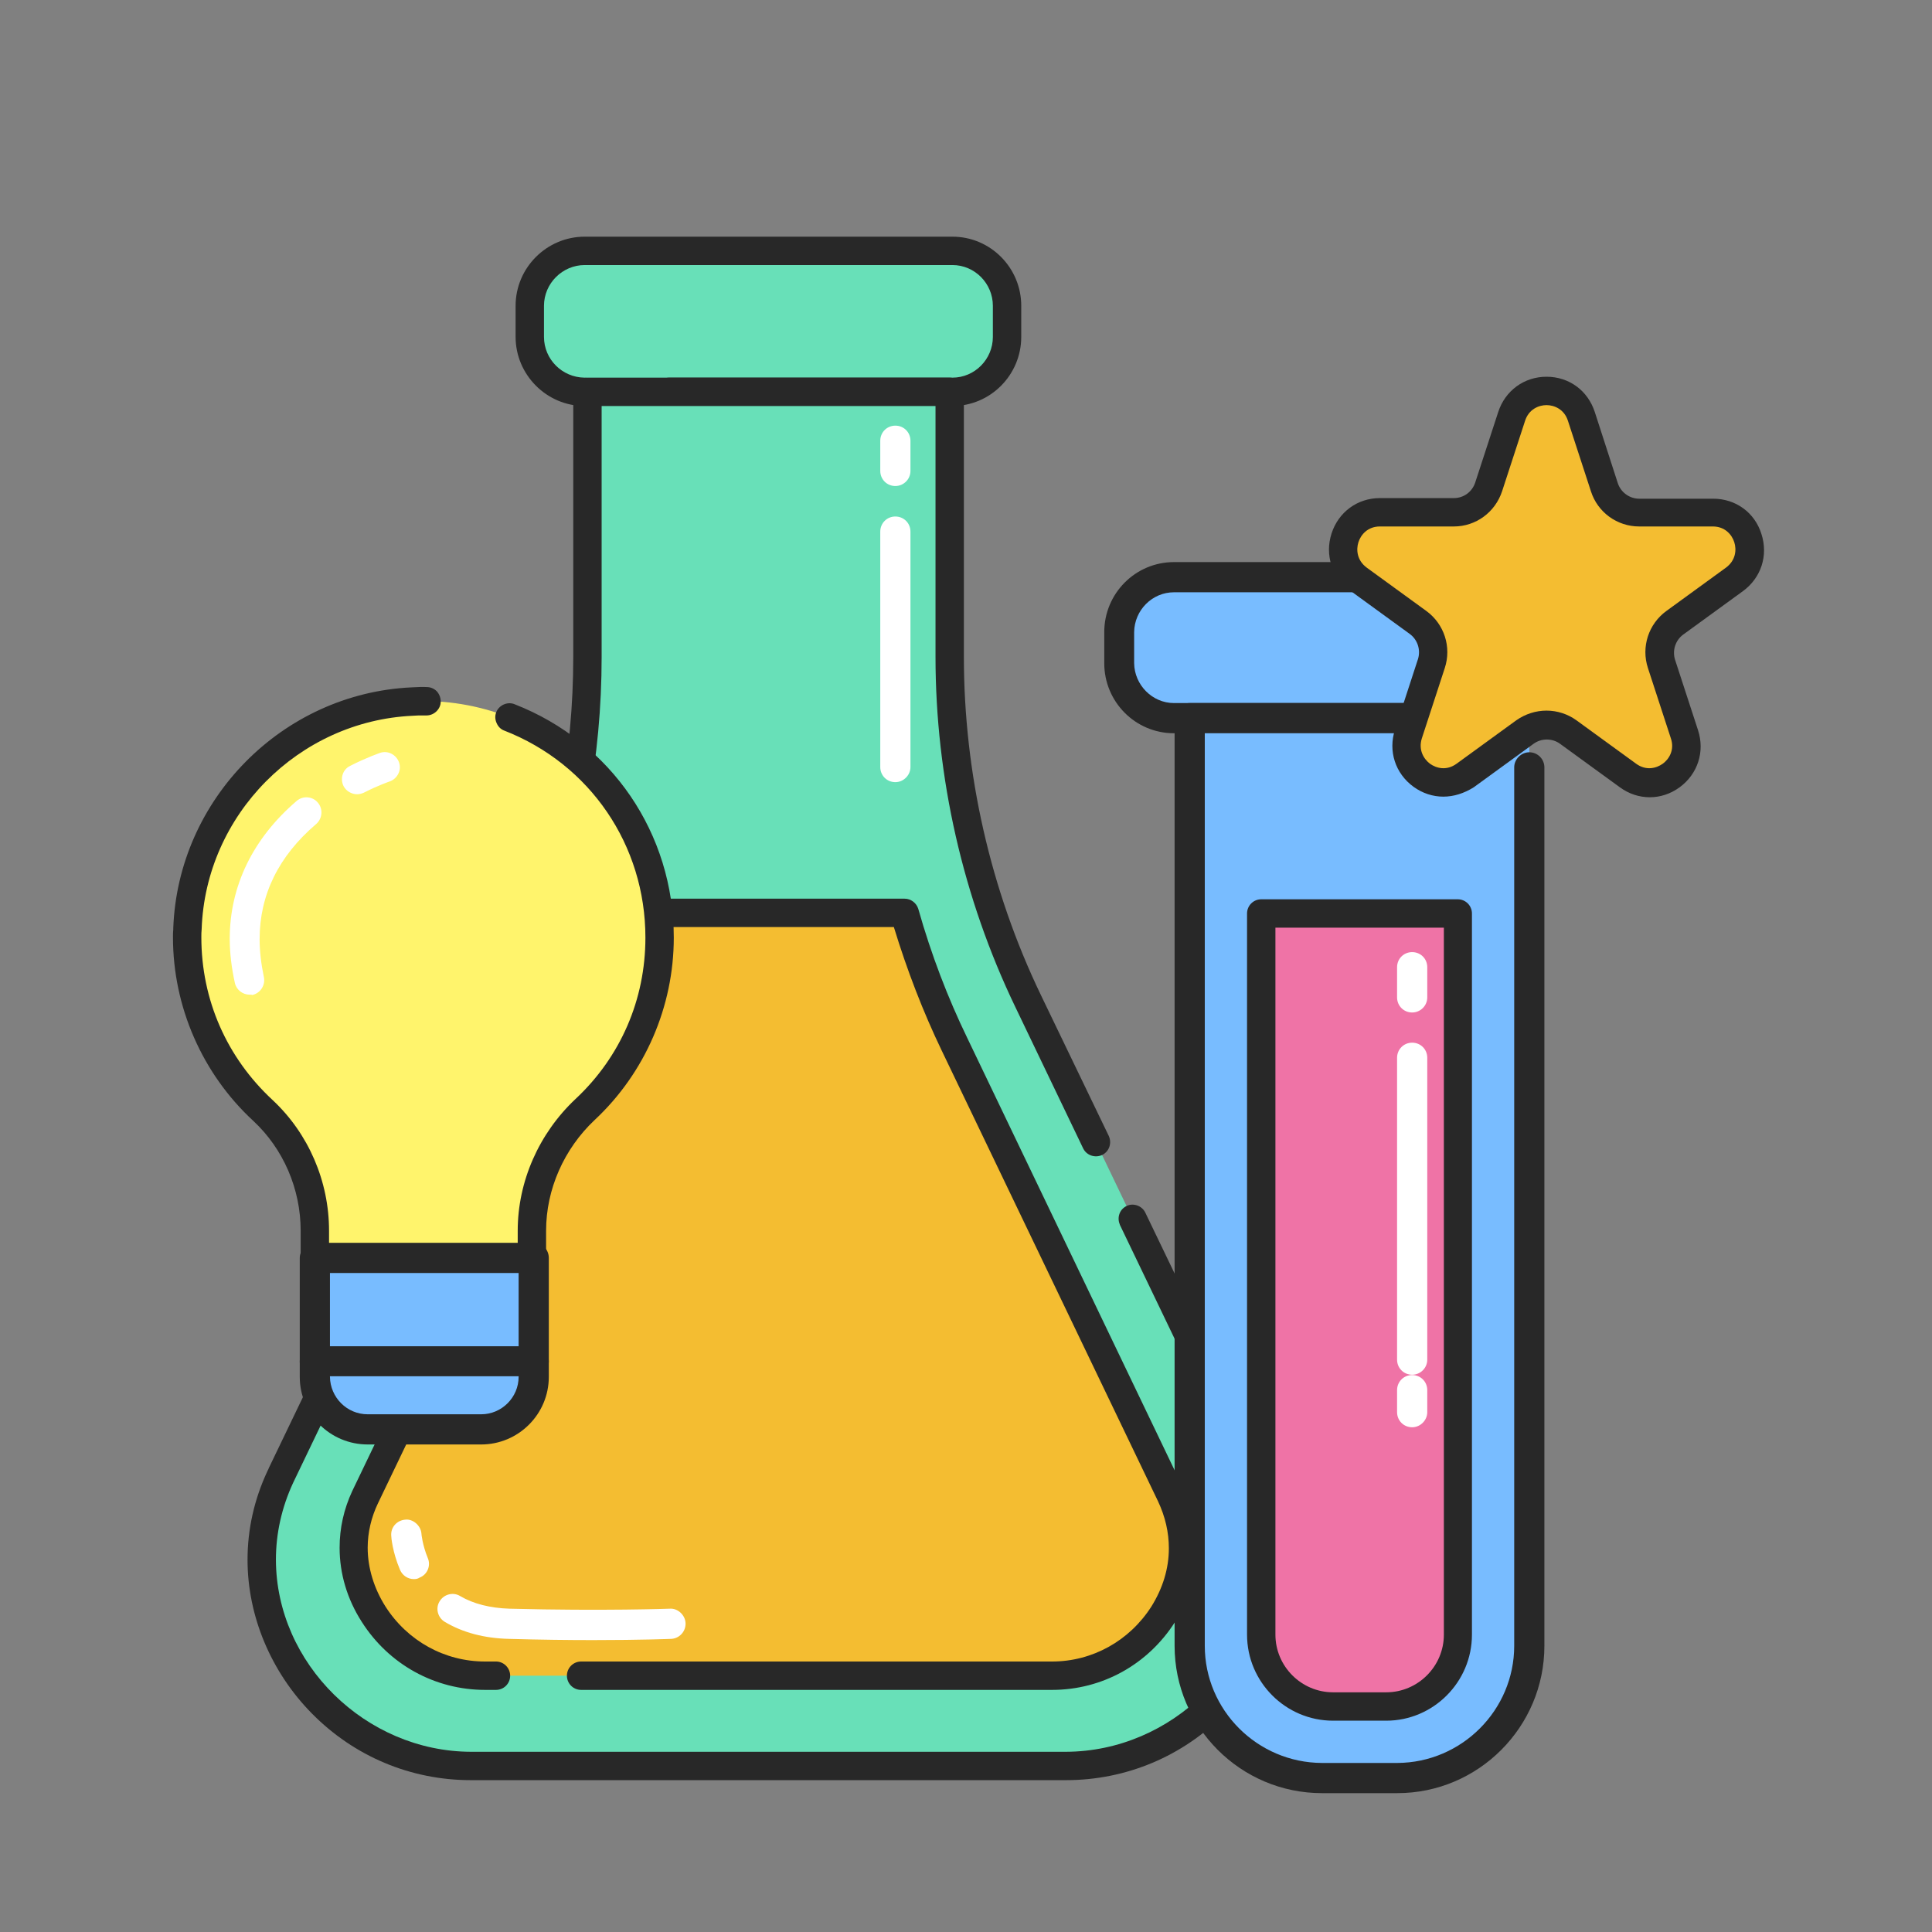
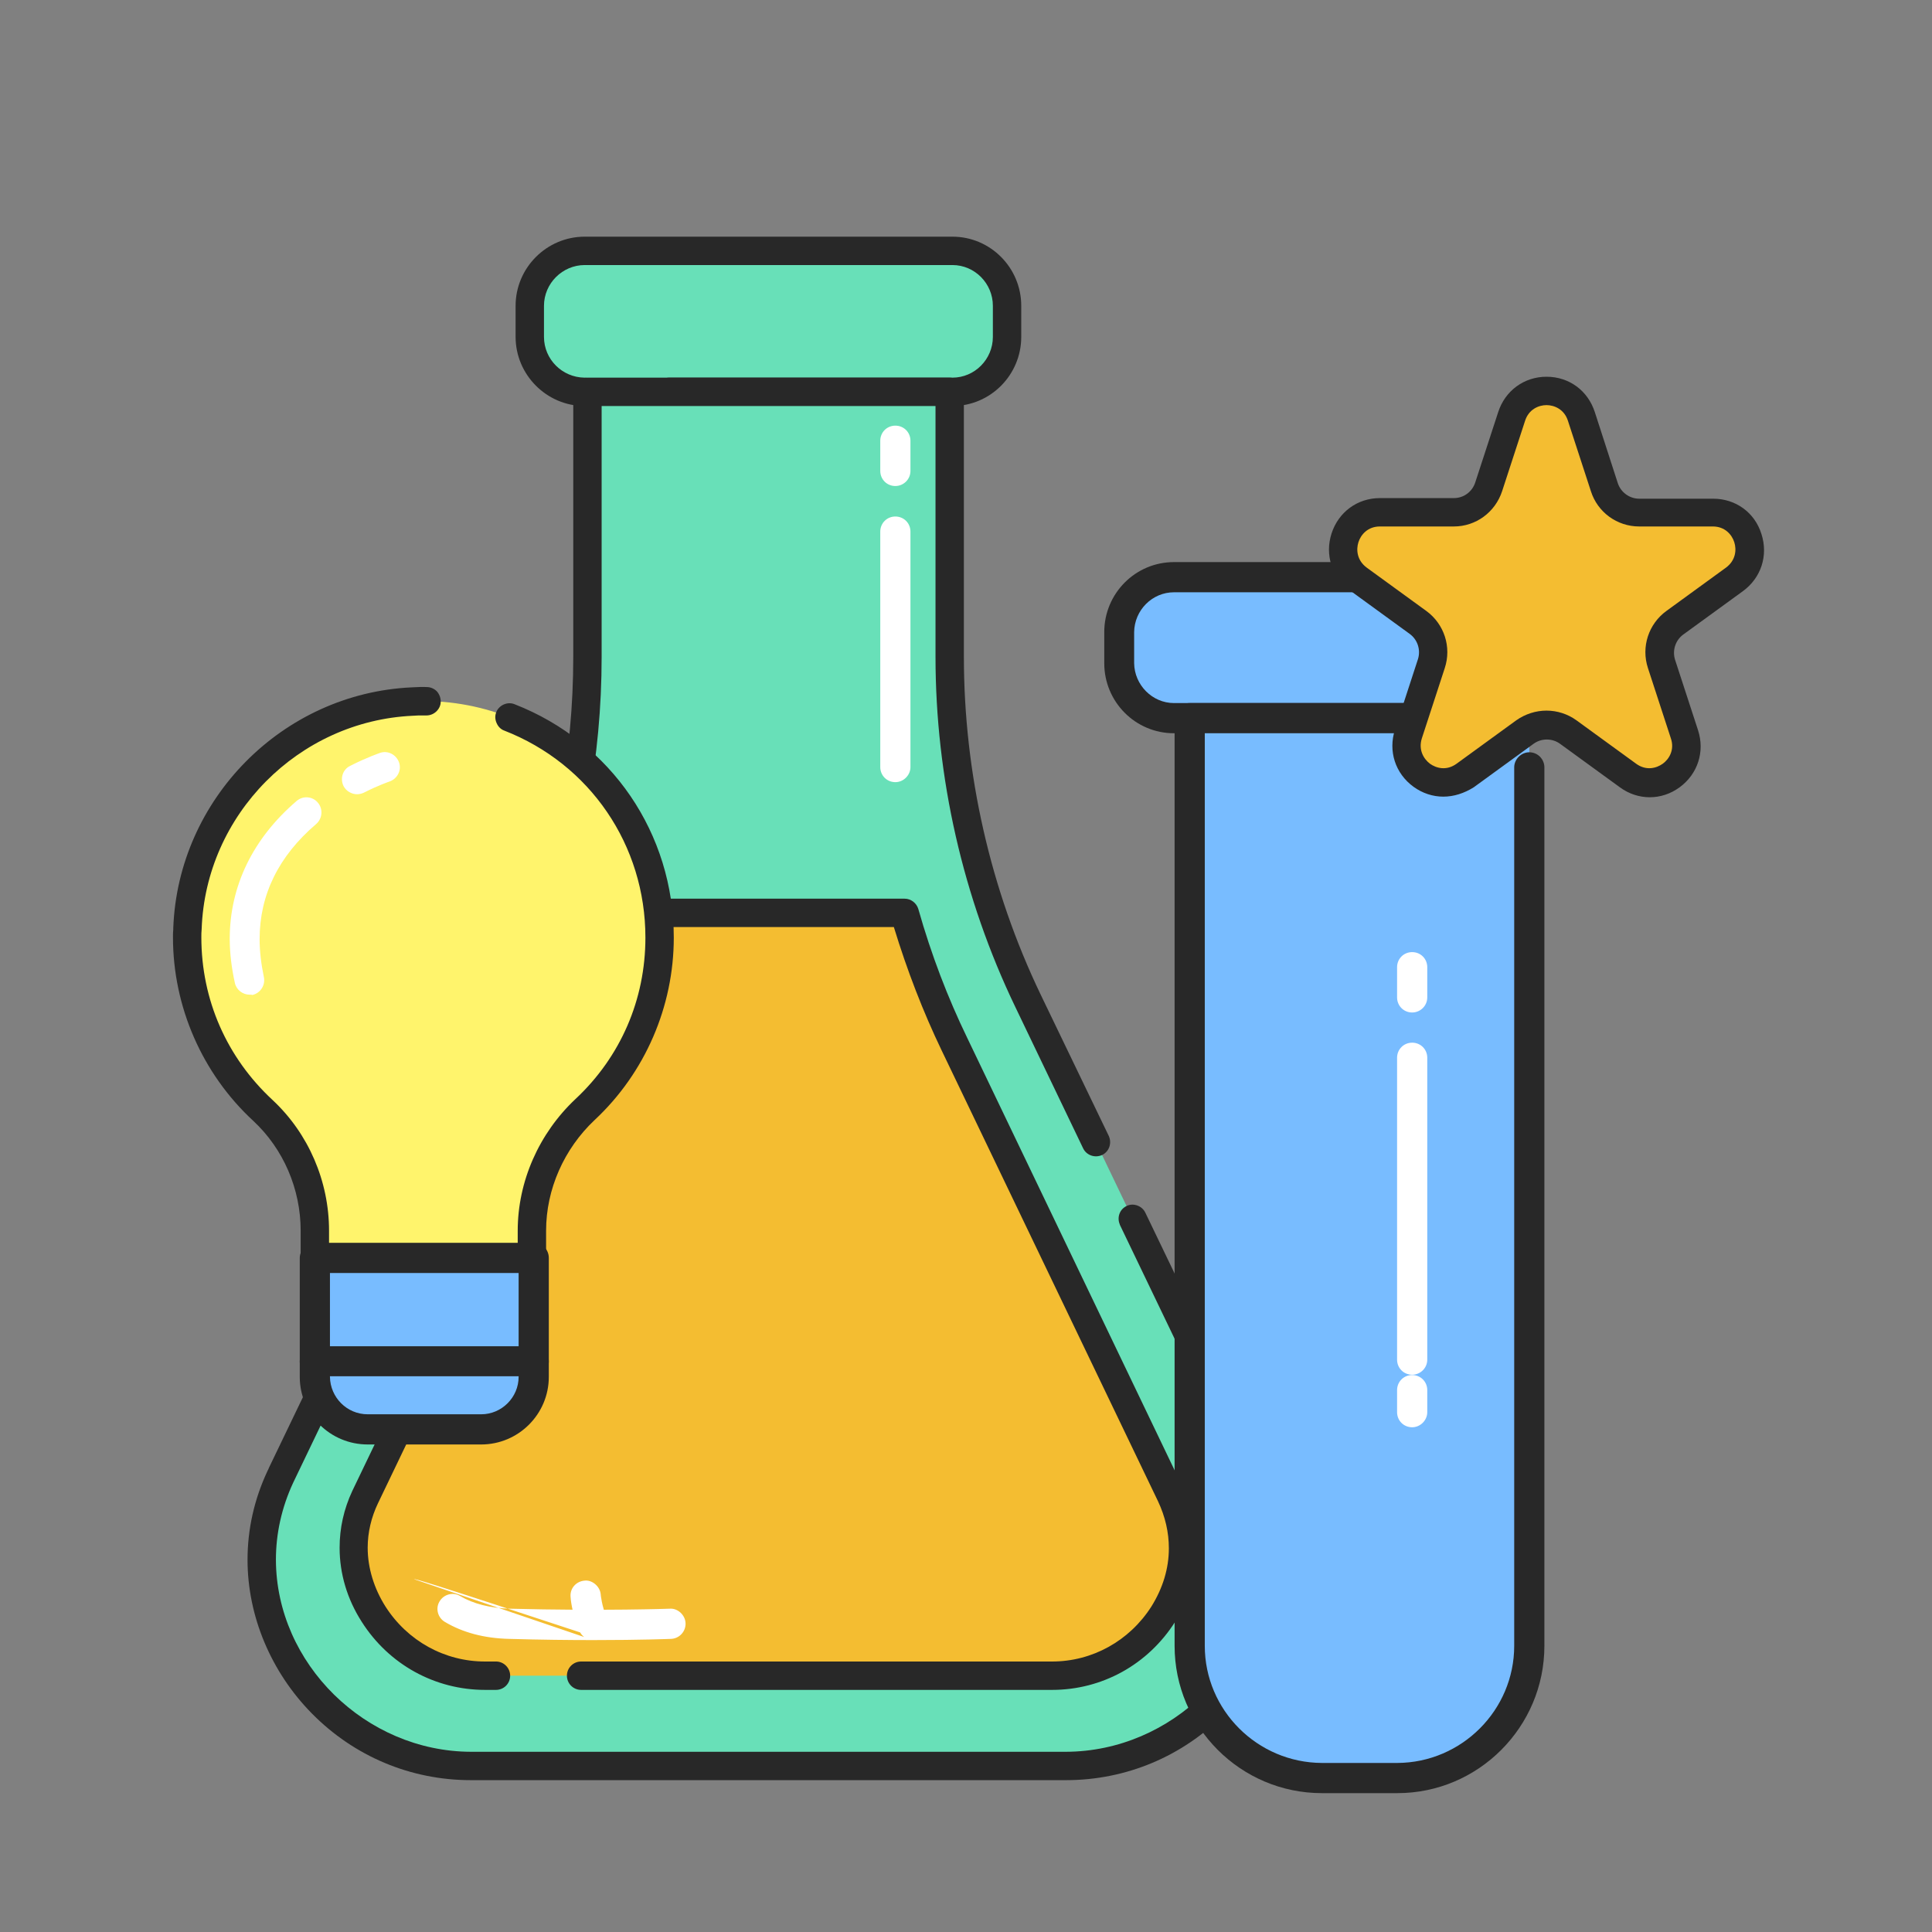
<svg xmlns="http://www.w3.org/2000/svg" x="0px" y="0px" viewBox="0 0 64 64" style="enable-background:new 0 0 64 64;" xml:space="preserve">
  <rect x="0" y="0" width="64" height="64" fill="#808080" stroke="none" />
  <style type="text/css">	.st0{fill:#78BCFF;}	.st1{fill:#282828;}	.st2{fill:#FFF46C;}	.st3{fill:#68E0B8;}	.st4{fill:#FFFFFF;}	.st5{fill:#EF73A6;}	.st6{fill:#F4BD31;}	.st7{fill:#F7924D;}</style>
  <g id="guides" />
  <g id="_x3C_Layer_x3E_">
    <g>
      <g>
        <g>
          <path class="st3" d="M31.55,12.98H19.37c-1,0-1.82-0.81-1.82-1.82v-1.04c0-1,0.81-1.82,1.82-1.82h12.18c1,0,1.82,0.81,1.82,1.82     v1.04C33.36,12.16,32.55,12.98,31.55,12.98z" />
          <path class="st1" d="M31.55,13.45h-9.38c-0.26,0-0.47-0.21-0.47-0.47c0-0.26,0.21-0.47,0.47-0.47h9.38     c0.74,0,1.34-0.61,1.34-1.35v-1.03c0-0.74-0.6-1.35-1.34-1.35H19.37c-0.74,0-1.35,0.61-1.35,1.35v1.03     c0,0.74,0.6,1.34,1.34,1.35c0.25,0,0.46,0.21,0.46,0.47c0,0.26-0.21,0.47-0.47,0.47c-1.25-0.01-2.27-1.04-2.27-2.29v-1.03     c0-1.26,1.03-2.29,2.29-2.29h12.18c1.26,0,2.28,1.03,2.28,2.29v1.03C33.83,12.42,32.81,13.45,31.55,13.45z" />
        </g>
        <g>
          <path class="st0" d="M51.07,23.79H38.89c-1,0-1.82-0.81-1.82-1.82v-1.04c0-1,0.81-1.82,1.82-1.82h12.18c1,0,1.82,0.81,1.82,1.82     v1.04C52.88,22.97,52.07,23.79,51.07,23.79z" />
          <path class="st1" d="M51.07,24.29H38.89c-1.28,0-2.31-1.04-2.31-2.32v-1.03c0-1.28,1.03-2.32,2.31-2.32h12.18     c1.28,0,2.31,1.04,2.31,2.32v1.03C53.38,23.25,52.35,24.29,51.07,24.29z M38.89,19.62c-0.72,0-1.31,0.59-1.32,1.32v1.03     c0.01,0.72,0.6,1.32,1.32,1.32h12.18c0.72,0,1.31-0.6,1.31-1.32v-1.03c0-0.73-0.59-1.32-1.31-1.32H38.89z" />
        </g>
        <g>
          <path class="st3" d="M41.58,48.83l-7.53-15.69c-1.71-3.55-2.59-7.44-2.59-11.38v-8.78h-6h-6v8.78c0,3.94-0.89,7.83-2.59,11.38     L9.33,48.83c-0.02,0.03-0.03,0.06-0.05,0.1c-2.08,4.47,1.39,9.57,6.32,9.57h9.85h9.85c4.93,0,8.4-5.1,6.32-9.57     C41.61,48.89,41.6,48.86,41.58,48.83z" />
          <path class="st1" d="M35.31,58.97L35.31,58.97H15.6c-2,0-3.87-0.79-5.27-2.21c-1.35-1.37-2.13-3.22-2.13-5.09     c0-1.01,0.22-2,0.66-2.94c0.02-0.04,0.04-0.08,0.05-0.11l3.14-6.53c0,0,0-0.01,0.01-0.01c0.11-0.22,0.39-0.31,0.61-0.21     c0.23,0.11,0.33,0.39,0.22,0.63l-3.18,6.62c-0.38,0.82-0.57,1.68-0.57,2.55c0.01,3.44,2.97,6.35,6.46,6.36h19.71     c3.5-0.01,6.46-2.92,6.46-6.36c0-0.87-0.19-1.73-0.57-2.55c-0.01-0.03-0.03-0.06-0.04-0.09l-4.06-8.45     c-0.05-0.12-0.06-0.24-0.02-0.36s0.12-0.21,0.24-0.27c0.22-0.11,0.51-0.01,0.62,0.22l4.09,8.5c0.01,0.02,0.02,0.04,0.02,0.06     c0.44,0.94,0.66,1.93,0.66,2.94c0,1.87-0.78,3.72-2.13,5.09C39.18,58.18,37.31,58.97,35.31,58.97z M13.69,40.23     c-0.07,0-0.14-0.02-0.2-0.05c-0.24-0.11-0.34-0.39-0.22-0.62l3.17-6.62c0.29-0.6,0.56-1.22,0.8-1.83c0-0.01,0-0.01,0-0.01     l0.01-0.02c1.15-2.98,1.74-6.12,1.74-9.32v-8.78c0-0.13,0.05-0.25,0.14-0.33c0.08-0.09,0.2-0.14,0.33-0.14h12     c0.12,0,0.24,0.05,0.33,0.14c0.09,0.08,0.14,0.21,0.14,0.33v8.78c0,3.85,0.88,7.72,2.54,11.18l2.26,4.69     c0.11,0.24,0.01,0.52-0.22,0.63c-0.24,0.11-0.52,0.01-0.63-0.22l-2.25-4.69c-1.73-3.6-2.64-7.6-2.64-11.59v-8.31H19.93v8.31     c0,3.32-0.61,6.58-1.82,9.68c-0.24,0.63-0.52,1.27-0.82,1.91l-3.18,6.61C14.03,40.12,13.87,40.23,13.69,40.23z" />
        </g>
        <g>
          <path class="st6" d="M38.54,53.47c-0.81,1.28-2.19,2.04-3.68,2.04H16.07c-1.5,0-2.88-0.77-3.69-2.04     c-0.77-1.2-0.87-2.62-0.28-3.87l7.21-15.02c0.67-1.39,1.22-2.85,1.64-4.34h9.02c0.43,1.49,0.97,2.95,1.65,4.34l7.17,14.95     C39.4,50.85,39.3,52.27,38.54,53.47z" />
          <path class="st1" d="M19.25,55.98L19.25,55.98c-0.26,0-0.47-0.21-0.47-0.47s0.21-0.47,0.47-0.47h15.6     c1.33,0,2.56-0.68,3.29-1.82c0.38-0.61,0.58-1.26,0.58-1.93c0-0.53-0.12-1.05-0.36-1.56l-7.17-14.94     c-0.61-1.27-1.14-2.64-1.58-4.08H21.3c-0.41,1.39-0.94,2.76-1.57,4.07L12.52,49.8c-0.22,0.46-0.34,0.96-0.34,1.47     c0,0.67,0.21,1.35,0.59,1.95c0.73,1.14,1.96,1.82,3.3,1.82h0.36c0.01,0,0.01,0,0.02,0c0.25,0.01,0.45,0.22,0.45,0.47     c0,0.26-0.21,0.47-0.47,0.47h-0.36c-1.66,0-3.19-0.84-4.09-2.26c-0.48-0.75-0.73-1.59-0.73-2.45c0-0.65,0.14-1.28,0.42-1.88     l7.21-15.01c0.67-1.39,1.21-2.82,1.61-4.26c0.06-0.2,0.24-0.35,0.45-0.35h9.03c0.2,0,0.39,0.14,0.45,0.34     c0.43,1.52,0.98,2.95,1.62,4.27l7.17,14.95c0.3,0.63,0.45,1.29,0.45,1.96c0,0.84-0.26,1.68-0.73,2.43     c-0.9,1.42-2.42,2.26-4.08,2.26H19.25z" />
        </g>
        <g>
          <path class="st0" d="M46.29,58.9h-2.5c-2.42,0-4.38-1.96-4.38-4.38V23.79h11.25v30.73C50.66,56.94,48.7,58.9,46.29,58.9z" />
          <path class="st1" d="M46.29,59.4h-2.5c-2.69,0-4.88-2.19-4.88-4.88V23.79c0-0.14,0.05-0.27,0.15-0.36     c0.09-0.09,0.21-0.14,0.35-0.14h9.89c0.27,0,0.5,0.22,0.5,0.5c0,0.27-0.23,0.5-0.5,0.5h-9.39v30.23c0,2.13,1.74,3.87,3.88,3.88     h2.5c2.13-0.01,3.87-1.75,3.87-3.88v-29.1c0-0.27,0.23-0.5,0.5-0.5c0.28,0,0.5,0.23,0.5,0.5v29.1     C51.16,57.21,48.97,59.4,46.29,59.4z" />
        </g>
        <g>
-           <path class="st5" d="M41.78,54.15V30.26h6.51v23.89c0,1.31-1.06,2.38-2.38,2.38h-1.76C42.84,56.53,41.78,55.46,41.78,54.15z" />
-           <path class="st1" d="M45.92,57h-1.76c-1.57,0-2.85-1.28-2.85-2.85V30.26c0-0.26,0.21-0.47,0.47-0.47h6.51     c0.26,0,0.47,0.21,0.47,0.47v23.89C48.76,55.72,47.48,57,45.92,57z M42.25,30.73v23.42c0,1.05,0.86,1.91,1.91,1.91h1.76     c1.05,0,1.91-0.86,1.91-1.91V30.73H42.25z" />
-         </g>
+           </g>
        <g>
          <path class="st6" d="M52.38,13.82l0.76,2.33c0.16,0.5,0.63,0.84,1.16,0.84h2.45c1.18,0,1.67,1.51,0.72,2.2l-1.98,1.44     c-0.43,0.31-0.61,0.86-0.44,1.36l0.76,2.33c0.36,1.12-0.92,2.05-1.87,1.36l-1.98-1.44c-0.43-0.31-1-0.31-1.43,0l-1.98,1.44     c-0.95,0.69-2.24-0.24-1.87-1.36l0.76-2.33c0.16-0.5-0.02-1.05-0.44-1.36l-1.98-1.44c-0.95-0.69-0.46-2.2,0.72-2.2h2.45     c0.53,0,1-0.34,1.16-0.84l0.76-2.33C50.43,12.7,52.02,12.7,52.38,13.82z" />
          <path class="st1" d="M47.81,26.39c-0.34,0-0.69-0.11-0.99-0.33c-0.6-0.44-0.84-1.18-0.61-1.89l0.76-2.33     c0.1-0.31-0.01-0.65-0.27-0.84l-1.98-1.44c-0.6-0.44-0.84-1.18-0.61-1.89c0.23-0.71,0.86-1.17,1.6-1.17h2.45     c0.33,0,0.61-0.21,0.71-0.52l0.76-2.33c0.23-0.71,0.86-1.17,1.6-1.17c0.75,0,1.37,0.46,1.6,1.17L53.59,16     c0.1,0.31,0.39,0.52,0.71,0.52h2.45c0.75,0,1.38,0.46,1.6,1.17c0.23,0.71-0.01,1.45-0.61,1.89l-1.98,1.44     c-0.26,0.19-0.37,0.53-0.27,0.84l0.76,2.33c0.23,0.71-0.01,1.45-0.61,1.89c-0.6,0.44-1.38,0.44-1.98,0l-1.98-1.44     c-0.26-0.19-0.62-0.19-0.88,0l-1.98,1.44C48.5,26.28,48.16,26.39,47.81,26.39z M51.23,23.54c0.35,0,0.7,0.11,0.99,0.32     l1.98,1.44c0.33,0.24,0.67,0.15,0.88,0c0.21-0.15,0.4-0.46,0.27-0.84l-0.76-2.33c-0.23-0.7,0.02-1.46,0.61-1.89l1.98-1.44     c0.32-0.24,0.35-0.59,0.27-0.84c-0.08-0.25-0.31-0.52-0.71-0.52H54.3c-0.73,0-1.38-0.47-1.6-1.17l-0.76-2.33l0,0     c-0.12-0.38-0.45-0.52-0.71-0.52c-0.26,0-0.59,0.14-0.71,0.52l-0.76,2.33c-0.23,0.7-0.87,1.17-1.6,1.17h-2.45     c-0.4,0-0.63,0.27-0.71,0.52s-0.05,0.6,0.27,0.84l1.98,1.44c0.59,0.43,0.84,1.19,0.61,1.89l-0.76,2.33     c-0.12,0.38,0.06,0.68,0.27,0.84c0.21,0.15,0.55,0.24,0.88,0l1.98-1.44C50.53,23.65,50.88,23.54,51.23,23.54z" />
        </g>
        <g>
          <g>
            <path class="st2" d="M21.85,31.05c0-4.45-3.71-8.02-8.2-7.82c-4.01,0.19-7.3,3.51-7.45,7.52c-0.09,2.38,0.89,4.54,2.5,6.03      c1.11,1.02,1.72,2.47,1.72,3.98v0.9h7.19v-0.9c0-1.52,0.64-2.97,1.76-4.01C20.9,35.33,21.85,33.31,21.85,31.05z" />
            <path class="st1" d="M17.62,42.14h-7.19c-0.12,0-0.24-0.05-0.33-0.14s-0.14-0.21-0.14-0.33v-0.9c0-1.38-0.57-2.71-1.57-3.64      c-1.69-1.56-2.66-3.78-2.66-6.08c0-0.09,0-0.18,0.01-0.27v-0.04c0.16-4.27,3.62-7.77,7.89-7.97c0.2-0.01,0.37-0.02,0.51-0.01      c0.12,0,0.24,0.05,0.33,0.14c0.08,0.09,0.13,0.21,0.13,0.34c0,0.25-0.22,0.46-0.47,0.46h-0.11c-0.12,0-0.23,0-0.34,0.01      c-3.79,0.17-6.87,3.28-7,7.07c-0.01,0.09-0.01,0.18-0.01,0.27c0,2.07,0.84,3.98,2.36,5.39c1.19,1.11,1.87,2.69,1.87,4.33v0.43      h6.25v-0.43c0-1.63,0.7-3.22,1.91-4.36c1.5-1.4,2.32-3.3,2.32-5.35c0-3.06-1.83-5.75-4.68-6.86c-0.11-0.04-0.2-0.13-0.25-0.25      c-0.05-0.11-0.06-0.24-0.01-0.36c0.09-0.23,0.37-0.36,0.61-0.26c3.2,1.25,5.27,4.28,5.27,7.73c0,2.28-0.95,4.48-2.62,6.04      c-1.02,0.96-1.61,2.3-1.61,3.67v0.9c0,0.13-0.05,0.25-0.14,0.33C17.87,42.09,17.75,42.14,17.62,42.14z" />
          </g>
          <g>
            <polygon class="st0" points="10.43,41.67 10.43,43.38 10.43,45.1 17.68,45.1 17.68,43.38 17.68,41.67      " />
            <path class="st1" d="M17.68,45.59h-7.25c-0.13,0-0.26-0.05-0.35-0.14c-0.1-0.1-0.15-0.22-0.15-0.35v-3.43      c0-0.13,0.06-0.26,0.15-0.35c0.09-0.09,0.22-0.15,0.35-0.15h7.25c0.13,0,0.26,0.05,0.36,0.15c0.09,0.09,0.14,0.22,0.14,0.35      v3.43c0,0.13-0.05,0.25-0.15,0.35C17.94,45.54,17.81,45.59,17.68,45.59z M10.93,44.6h6.25v-2.43h-6.25V44.6z" />
          </g>
          <g>
            <path class="st0" d="M15.94,47.35h-3.76c-0.96,0-1.74-0.78-1.74-1.74V45.1h7.25v0.52C17.68,46.57,16.9,47.35,15.94,47.35z" />
            <path class="st1" d="M15.94,47.85h-3.76c-1.24,0-2.25-1-2.25-2.24V45.1c0-0.14,0.06-0.27,0.15-0.36      c0.09-0.09,0.22-0.14,0.35-0.14h7.25c0.14,0,0.26,0.05,0.36,0.14c0.09,0.1,0.14,0.22,0.14,0.36v0.51      C18.18,46.85,17.17,47.85,15.94,47.85z M10.93,45.59v0.02c0.01,0.68,0.56,1.24,1.25,1.24h3.76c0.68,0,1.24-0.56,1.24-1.24      v-0.02H10.93z" />
          </g>
        </g>
      </g>
      <g>
        <path class="st4" d="M8.27,32.95c-0.23,0-0.44-0.16-0.49-0.39c-0.11-0.5-0.17-0.99-0.17-1.46c0-1.75,0.77-3.33,2.22-4.57    c0.21-0.18,0.53-0.15,0.7,0.06c0.18,0.21,0.15,0.53-0.06,0.71c-1.24,1.06-1.87,2.34-1.87,3.81c0,0.4,0.05,0.82,0.14,1.25    c0.06,0.27-0.11,0.54-0.38,0.6C8.34,32.95,8.3,32.95,8.27,32.95z M11.83,26.31c-0.18,0-0.36-0.1-0.45-0.27    c-0.12-0.25-0.03-0.55,0.22-0.67c0.57-0.29,0.97-0.42,0.99-0.43c0.26-0.09,0.54,0.06,0.63,0.32c0.09,0.26-0.06,0.54-0.32,0.63    c0,0-0.36,0.12-0.85,0.37C11.98,26.29,11.91,26.31,11.83,26.31z" />
      </g>
      <g>
        <path class="st4" d="M29.66,25.91c-0.28,0-0.5-0.22-0.5-0.5v-7.8c0-0.28,0.22-0.5,0.5-0.5s0.5,0.22,0.5,0.5v7.8    C30.16,25.68,29.93,25.91,29.66,25.91z M29.66,16.1c-0.28,0-0.5-0.22-0.5-0.5v-1c0-0.28,0.22-0.5,0.5-0.5s0.5,0.22,0.5,0.5v1    C30.16,15.88,29.93,16.1,29.66,16.1z" />
      </g>
      <g>
-         <path class="st4" d="M19.65,54.33c-0.79,0-1.74-0.01-2.79-0.04c-0.82-0.02-1.53-0.21-2.12-0.56c-0.24-0.14-0.32-0.45-0.18-0.68    c0.14-0.24,0.45-0.32,0.68-0.18c0.44,0.26,1,0.4,1.64,0.42c3.11,0.08,5.3,0,5.31,0c0.26-0.02,0.51,0.21,0.52,0.48    c0.01,0.28-0.21,0.51-0.48,0.52C22.23,54.29,21.24,54.33,19.65,54.33z M13.71,52.31c-0.2,0-0.38-0.12-0.46-0.31    c-0.25-0.59-0.29-1.08-0.29-1.13c-0.02-0.28,0.19-0.51,0.47-0.53c0.24-0.03,0.51,0.19,0.53,0.46c0,0.01,0.03,0.37,0.21,0.81    c0.11,0.25-0.01,0.55-0.27,0.65C13.84,52.3,13.78,52.31,13.71,52.31z" />
+         <path class="st4" d="M19.65,54.33c-0.79,0-1.74-0.01-2.79-0.04c-0.82-0.02-1.53-0.21-2.12-0.56c-0.24-0.14-0.32-0.45-0.18-0.68    c0.14-0.24,0.45-0.32,0.68-0.18c0.44,0.26,1,0.4,1.64,0.42c3.11,0.08,5.3,0,5.31,0c0.26-0.02,0.51,0.21,0.52,0.48    c0.01,0.28-0.21,0.51-0.48,0.52C22.23,54.29,21.24,54.33,19.65,54.33z c-0.2,0-0.38-0.12-0.46-0.31    c-0.25-0.59-0.29-1.08-0.29-1.13c-0.02-0.28,0.19-0.51,0.47-0.53c0.24-0.03,0.51,0.19,0.53,0.46c0,0.01,0.03,0.37,0.21,0.81    c0.11,0.25-0.01,0.55-0.27,0.65C13.84,52.3,13.78,52.31,13.71,52.31z" />
      </g>
      <g>
        <path class="st4" d="M46.78,47.28c-0.28,0-0.5-0.22-0.5-0.5v-0.73c0-0.28,0.22-0.5,0.5-0.5s0.5,0.22,0.5,0.5v0.73    C47.28,47.05,47.05,47.28,46.78,47.28z M46.78,45.54c-0.28,0-0.5-0.22-0.5-0.5v-10c0-0.28,0.22-0.5,0.5-0.5s0.5,0.22,0.5,0.5v10    C47.28,45.32,47.05,45.54,46.78,45.54z M46.78,33.54c-0.28,0-0.5-0.22-0.5-0.5v-1c0-0.28,0.22-0.5,0.5-0.5s0.5,0.22,0.5,0.5v1    C47.28,33.32,47.05,33.54,46.78,33.54z" />
      </g>
    </g>
  </g>
</svg>